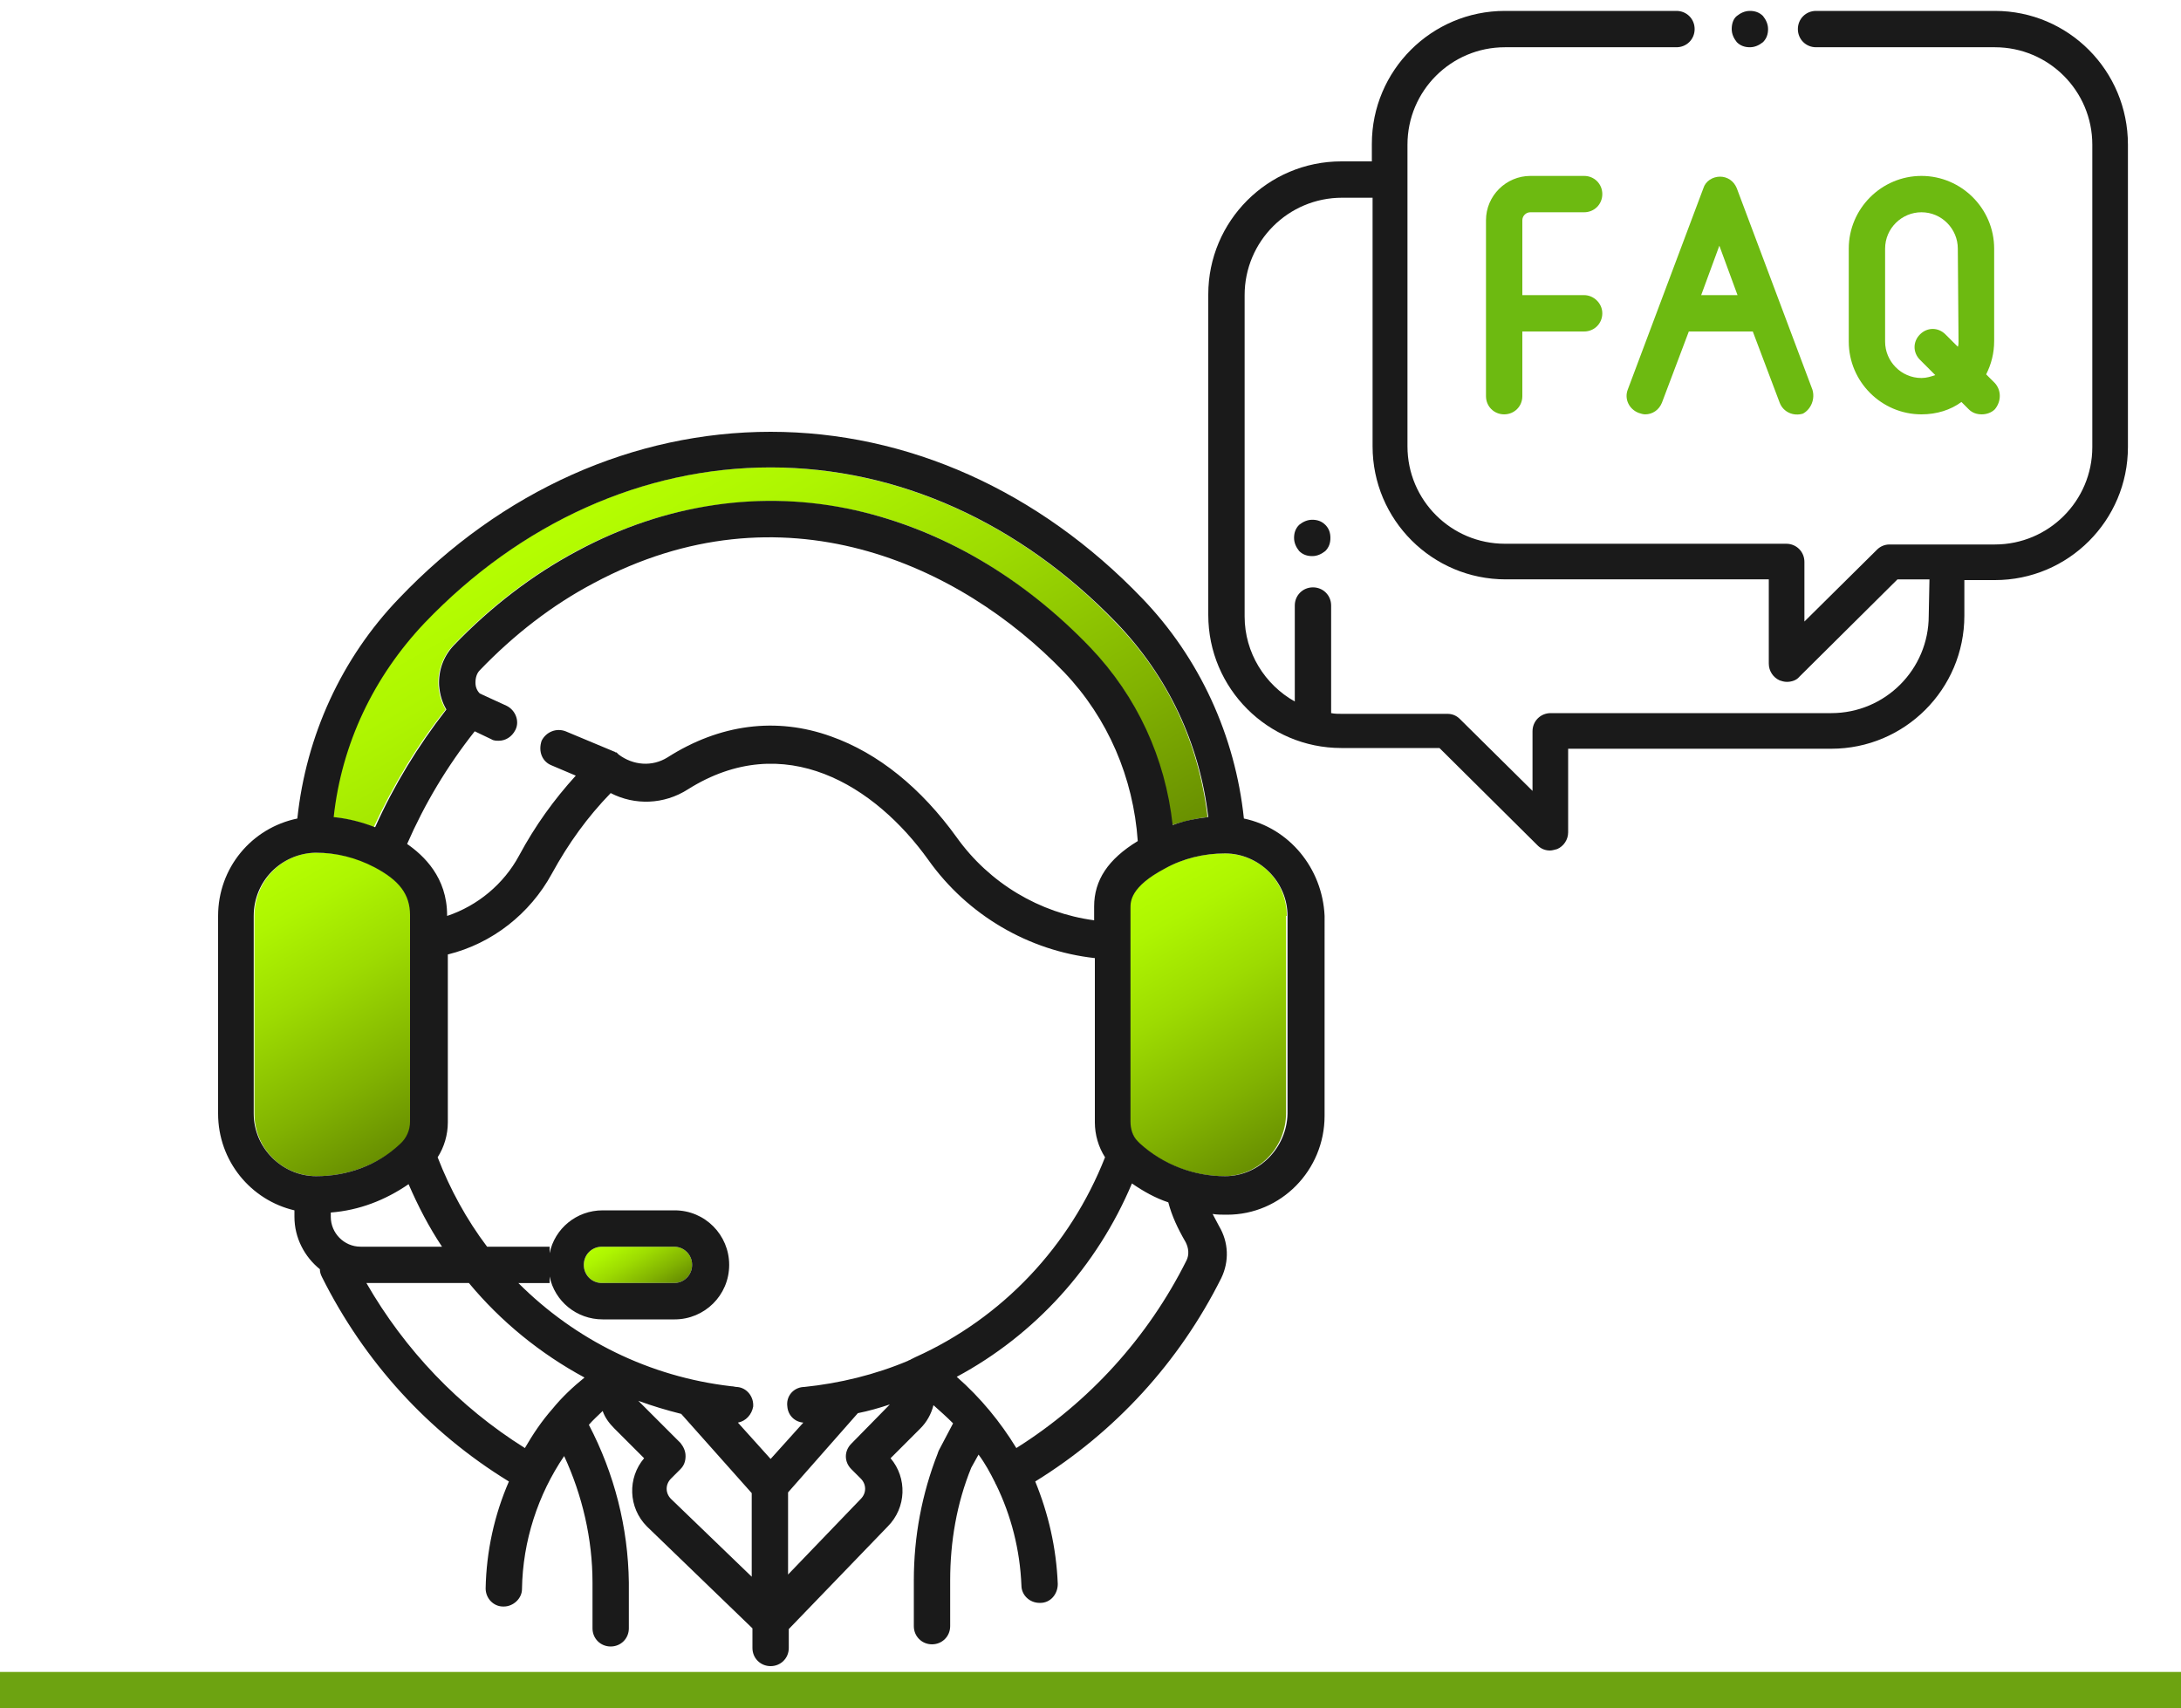
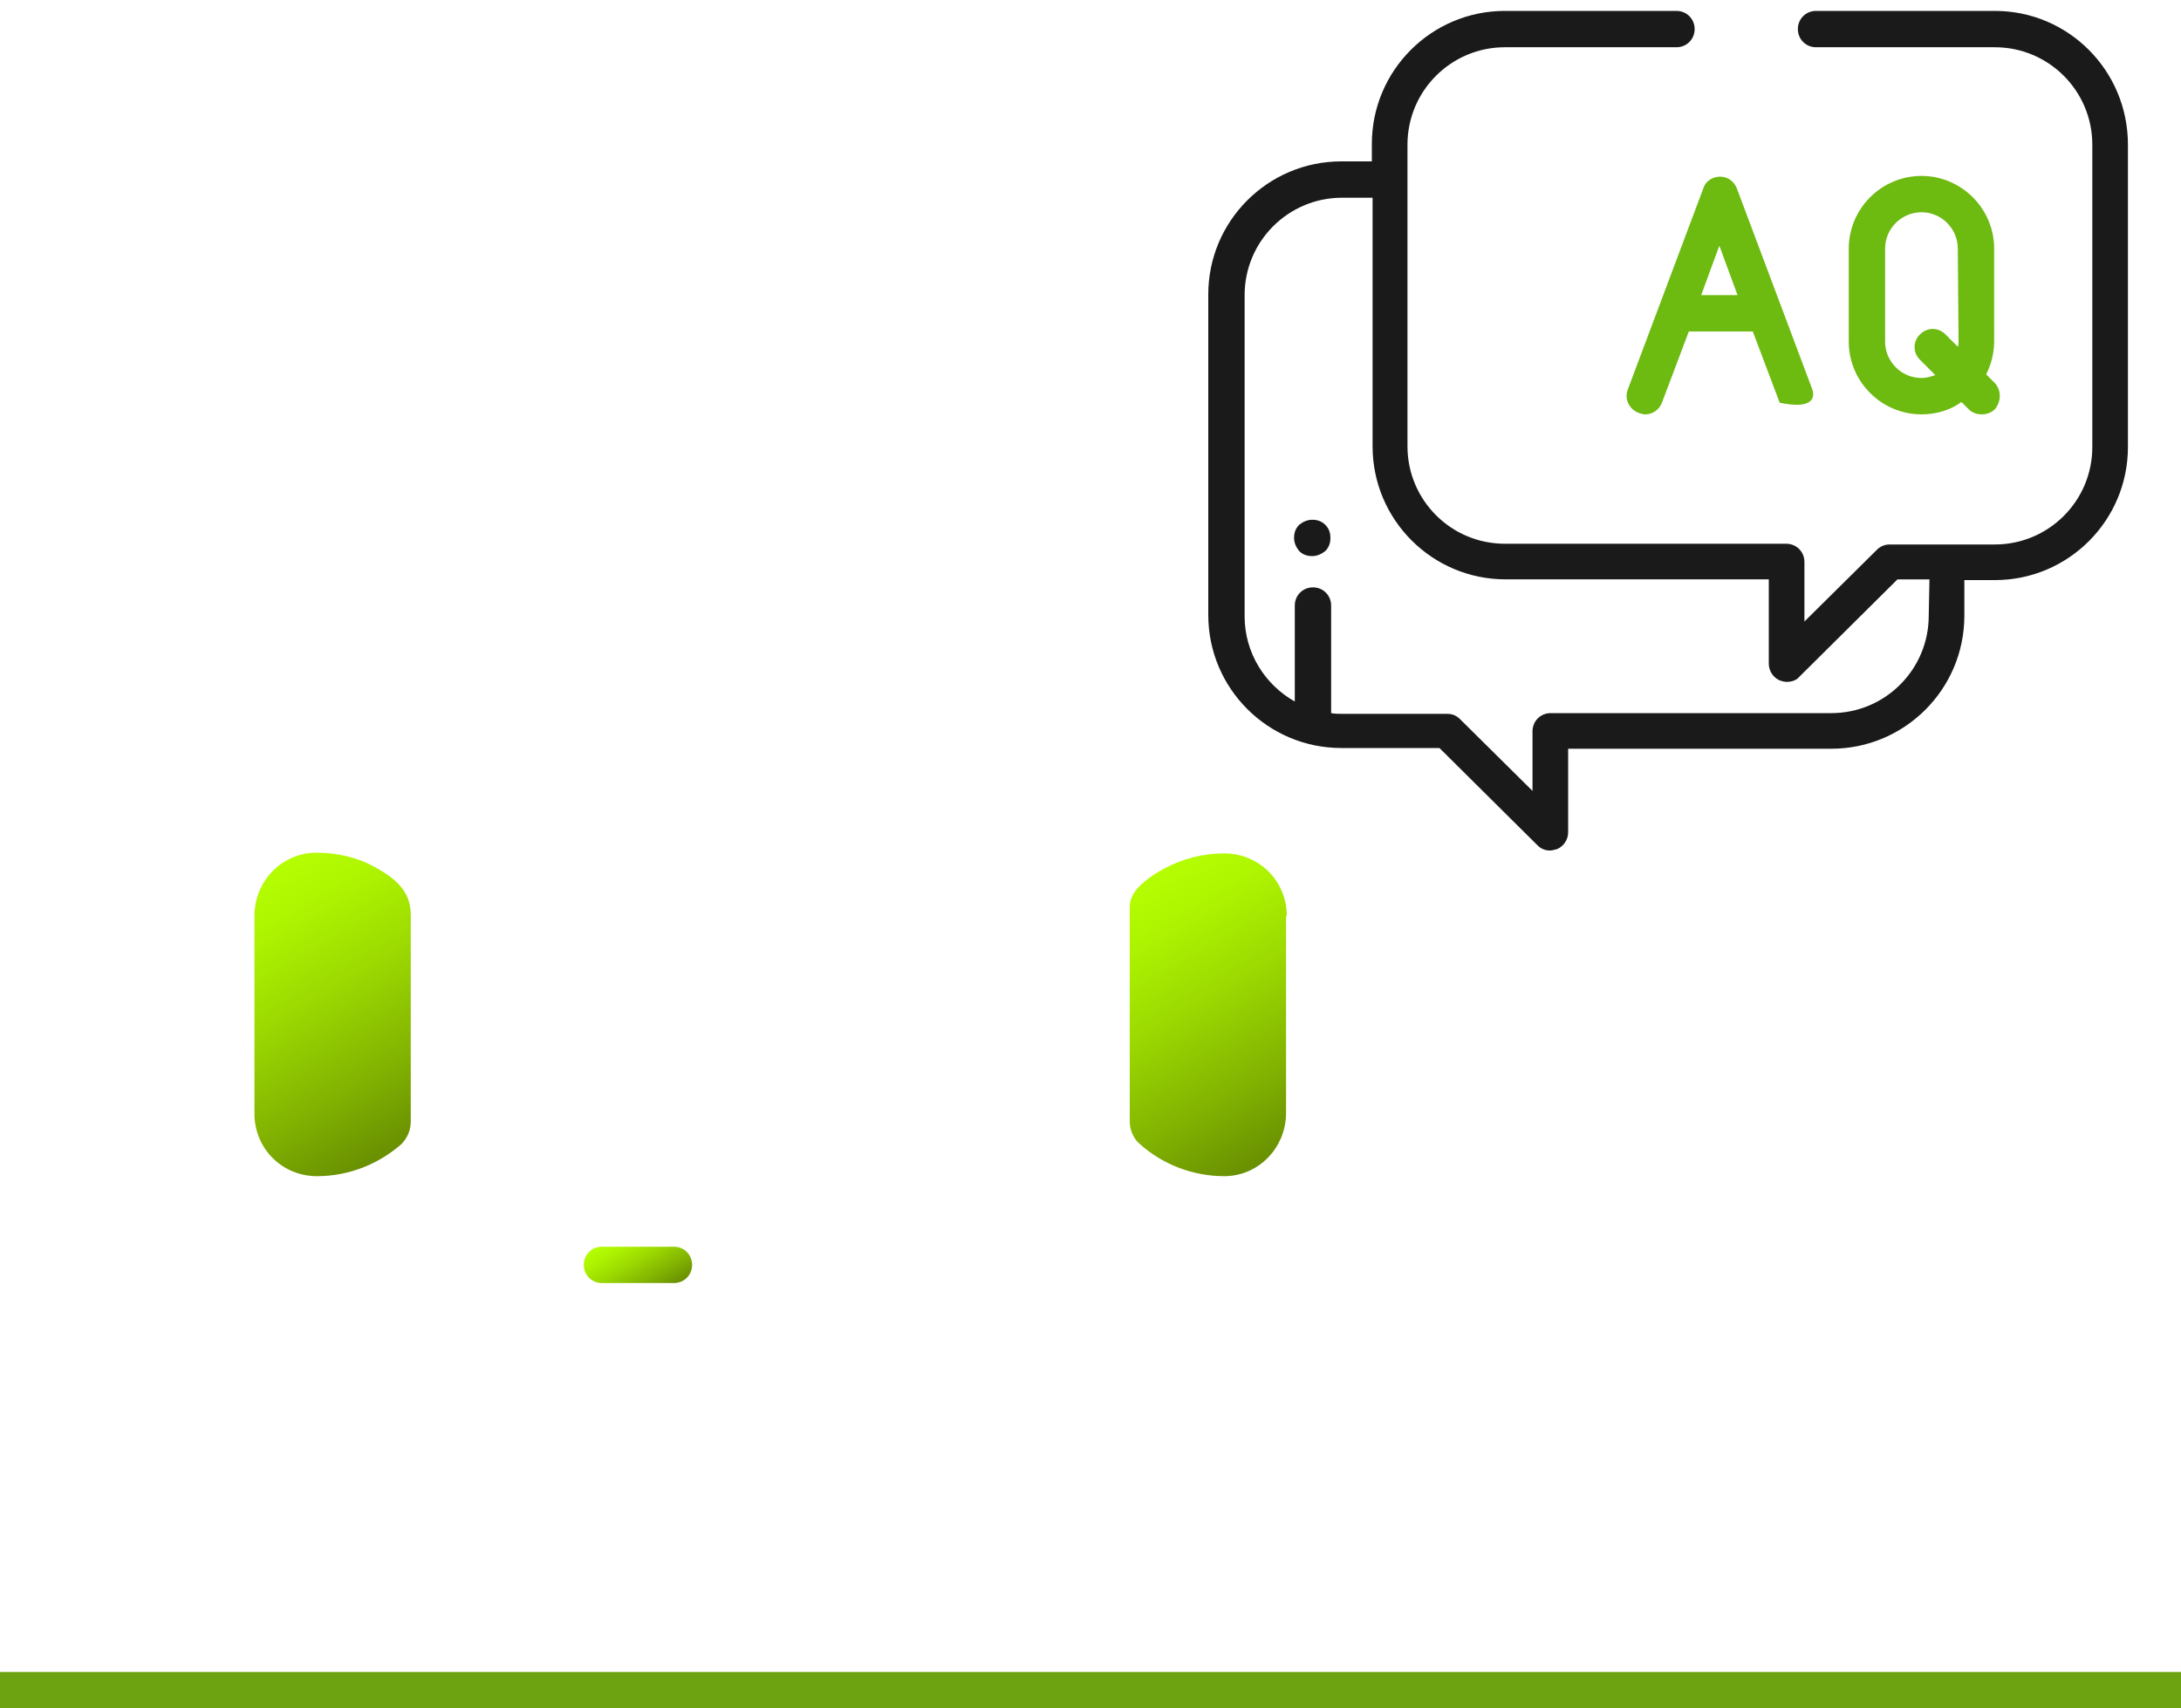
<svg xmlns="http://www.w3.org/2000/svg" version="1.1" id="レイヤー_1" x="0px" y="0px" viewBox="0 0 300 235" style="enable-background:new 0 0 300 235;" xml:space="preserve">
  <style type="text/css">
	.st0{fill:#6DA311;}
	.st1{fill:url(#SVGID_1_);}
	.st2{fill:url(#SVGID_2_);}
	.st3{fill:url(#SVGID_3_);}
	.st4{fill:url(#SVGID_4_);}
	.st5{fill:#1A1A1A;}
	.st6{fill:#6DBA11;}
</style>
  <g id="レイヤー_6">
    <rect y="230" class="st0" width="300" height="5" />
  </g>
  <g>
    <linearGradient id="SVGID_1_" gradientUnits="userSpaceOnUse" x1="82.648" y1="68.27" x2="122.646" y2="137.549">
      <stop offset="0" style="stop-color:#B5FE01" />
      <stop offset="0.158" style="stop-color:#AEF501" />
      <stop offset="0.421" style="stop-color:#9DDB01" />
      <stop offset="0.754" style="stop-color:#81B201" />
      <stop offset="0.994" style="stop-color:#699001" />
    </linearGradient>
-     <path class="st1" d="M61.3,97.6c-0.6-1-0.9-2.1-1-3.3c-0.1-2,0.6-4,2-5.5c5.1-5.3,10.8-9.7,17-13c12.2-6.5,25.4-8.4,38.3-5.6   c11.9,2.6,23,9.2,32.3,18.9c6.4,6.6,10.3,15.2,11.3,24.4c1.6-0.5,3.2-0.9,4.9-1.1c-1.2-10.2-5.5-19.4-12.6-26.7   c-13.2-13.8-30.1-21.4-47.6-21.4c-17.5,0-34.3,7.6-47.6,21.4c-7.1,7.4-11.4,16.6-12.6,26.7c2,0.2,3.9,0.7,5.7,1.4   C54.1,108,57.3,102.6,61.3,97.6z" />
    <linearGradient id="SVGID_2_" gradientUnits="userSpaceOnUse" x1="34.837" y1="121.007" x2="55.855" y2="157.41">
      <stop offset="0" style="stop-color:#B5FE01" />
      <stop offset="0.158" style="stop-color:#AEF501" />
      <stop offset="0.421" style="stop-color:#9DDB01" />
      <stop offset="0.754" style="stop-color:#81B201" />
      <stop offset="0.994" style="stop-color:#699001" />
    </linearGradient>
    <path class="st2" d="M56.5,154.3v-28.4c0-2.8-1.4-4.7-4.9-6.6c-2.5-1.4-5.3-2-8.1-2c0,0,0,0,0,0c-4.7,0-8.5,3.9-8.5,8.7v27.2   c0,4.8,3.8,8.6,8.6,8.6c4.3,0,8.4-1.6,11.6-4.4C56,156.6,56.5,155.5,56.5,154.3z" />
    <linearGradient id="SVGID_3_" gradientUnits="userSpaceOnUse" x1="155.96" y1="121.807" x2="176.98" y2="158.214">
      <stop offset="0" style="stop-color:#B5FE01" />
      <stop offset="0.158" style="stop-color:#AEF501" />
      <stop offset="0.421" style="stop-color:#9DDB01" />
      <stop offset="0.754" style="stop-color:#81B201" />
      <stop offset="0.994" style="stop-color:#699001" />
    </linearGradient>
    <path class="st3" d="M177,126c0-4.8-3.8-8.6-8.6-8.6c-2.9,0-5.7,0.7-8.3,2.1c-4.7,2.6-4.7,4.5-4.7,5.4v29.4c0,1,0.4,2,1,2.7   c0,0,0,0,0,0c0.1,0.1,0.2,0.2,0.3,0.3c3.2,2.9,7.4,4.5,11.7,4.5c4.7,0,8.5-3.9,8.5-8.7h0V126z" />
    <linearGradient id="SVGID_4_" gradientUnits="userSpaceOnUse" x1="85.24" y1="169.685" x2="90.21" y2="178.293">
      <stop offset="0" style="stop-color:#B5FE01" />
      <stop offset="0.158" style="stop-color:#AEF501" />
      <stop offset="0.421" style="stop-color:#9DDB01" />
      <stop offset="0.754" style="stop-color:#81B201" />
      <stop offset="0.994" style="stop-color:#699001" />
    </linearGradient>
    <path class="st4" d="M92.7,176.5c1.4,0,2.5-1.1,2.5-2.5c0-1.4-1.1-2.5-2.5-2.5h-9.9c-1.4,0-2.5,1.1-2.5,2.5c0,1.4,1.1,2.5,2.5,2.5   H92.7z" />
-     <path class="st5" d="M171.1,112.6c-1.2-11.4-6.1-22.1-14-30.3c-14.2-14.8-32.3-22.9-51.1-22.9c-18.8,0-37,8.1-51.1,22.9   c-7.9,8.2-12.8,18.9-14,30.3C34.6,113.9,30,119.4,30,126v27.2c0,6.5,4.5,11.9,10.5,13.3c0,0.3,0,0.5,0,0.9c0,2.9,1.4,5.5,3.5,7.2   c0,0.4,0.1,0.7,0.3,1.1c5.8,11.6,14.6,21.3,25.7,28.1c-2,4.6-3.1,9.6-3.2,14.7c0,1.4,1.1,2.5,2.4,2.5c0,0,0,0,0.1,0   c1.3,0,2.5-1.1,2.5-2.4c0.1-6.6,2.2-13,5.8-18.3c2.5,5.4,3.9,11.4,3.9,17.4l0,6.3c0,1.4,1.1,2.5,2.5,2.5c0,0,0,0,0,0   c1.4,0,2.5-1.1,2.5-2.5l0-6.3c-0.1-7.6-2-15-5.5-21.7c0.6-0.7,1.3-1.3,1.9-1.9c0.3,0.9,0.9,1.7,1.6,2.4l4.1,4.1   c-2.3,2.7-2.2,6.8,0.4,9.4c0,0,0,0,0,0l14.5,14v2.7c0,1.4,1.1,2.5,2.5,2.5c1.4,0,2.5-1.1,2.5-2.5v-2.6l13.6-14.1   c2.6-2.6,2.7-6.7,0.4-9.4l4.1-4.1c0.9-0.9,1.5-2,1.8-3.2c0.9,0.8,1.8,1.6,2.7,2.5l-2,3.8c0,0.1-0.1,0.2-0.1,0.3   c-2.2,5.6-3.3,11.5-3.3,17.5l0,6.3c0,1.4,1.1,2.5,2.5,2.5c0,0,0,0,0,0c1.4,0,2.5-1.1,2.5-2.5l0-6.3c0-5.3,0.9-10.6,2.9-15.5l1-1.8   c0.9,1.2,1.6,2.5,2.3,3.9c0,0.1,0.1,0.2,0.1,0.2c2.1,4.3,3.3,9,3.5,13.9c0,1.3,1.1,2.4,2.5,2.4c0,0,0.1,0,0.1,0   c1.4,0,2.4-1.2,2.4-2.6c-0.2-5-1.3-9.7-3.1-14.1c11-6.8,19.8-16.4,25.6-28c1.1-2.3,1-4.9-0.3-7.1c-0.3-0.6-0.6-1.1-0.9-1.7   c0.6,0.1,1.3,0.1,1.9,0.1c0,0,0.1,0,0.1,0c7.4,0,13.4-6.1,13.4-13.6V126C181.9,119.4,177.3,113.9,171.1,112.6z M58.4,85.7   C71.6,71.9,88.5,64.3,106,64.3c17.5,0,34.3,7.6,47.6,21.4c7.1,7.4,11.4,16.6,12.6,26.7c-1.7,0.2-3.3,0.5-4.9,1.1   c-1-9.2-4.9-17.7-11.3-24.4c-9.3-9.7-20.4-16.2-32.3-18.9c-12.9-2.9-26.2-0.9-38.3,5.6c-6.2,3.3-11.9,7.7-17,13   c-1.4,1.5-2.1,3.4-2,5.5c0.1,1.2,0.4,2.3,1,3.3c-3.9,5-7.2,10.4-9.8,16.2c-1.8-0.7-3.7-1.2-5.7-1.4C47,102.3,51.4,93.1,58.4,85.7z    M75.9,105.3l3.3,1.4c-3,3.3-5.6,6.9-7.8,11c-2.1,3.9-5.7,6.9-9.9,8.3v-0.1c0-5.2-3.2-8.2-5.5-9.8c2.4-5.5,5.5-10.7,9.3-15.5   l2.3,1.1c0.3,0.2,0.7,0.2,1,0.2c0.9,0,1.8-0.5,2.3-1.5c0.6-1.2,0-2.7-1.2-3.3l-3.7-1.7c-0.4-0.4-0.6-0.9-0.6-1.5   c0-0.7,0.2-1.3,0.6-1.7c4.7-4.9,10-9,15.7-12c25.8-13.8,50.3-2.7,64.7,12.3c6,6.3,9.5,14.5,10.1,23.2c-4.1,2.5-6,5.4-6,9v1.9   c-7.5-1-14.4-5.1-18.9-11.4c-4.9-6.8-10.8-11.6-17.3-13.9c-7.5-2.7-15.3-1.7-22.5,2.9c-2.1,1.3-4.7,1.1-6.7-0.4c0,0,0,0-0.1-0.1   c0,0-0.1-0.1-0.1-0.1c0,0-0.1-0.1-0.1-0.1c0,0,0,0-0.1,0c-0.1,0-0.1-0.1-0.2-0.1c0,0,0,0,0,0l-6.7-2.8c-1.3-0.5-2.7,0.1-3.3,1.3   C74,103.4,74.6,104.8,75.9,105.3z M43.5,161.8c-4.7,0-8.6-3.9-8.6-8.6V126c0-4.8,3.8-8.6,8.5-8.7c0,0,0,0,0,0c2.9,0,5.6,0.7,8.1,2   c3.4,1.8,4.9,3.7,4.9,6.6v28.4c0,1.2-0.5,2.3-1.4,3.1C51.9,160.3,47.8,161.8,43.5,161.8z M45.5,167.4c0-0.2,0-0.4,0-0.6   c3.9-0.3,7.5-1.7,10.7-3.9c1.3,3,2.8,5.9,4.6,8.6H49.6C47.3,171.5,45.5,169.6,45.5,167.4z M76,193.8C76,193.8,76,193.9,76,193.8   c-1.5,1.7-2.7,3.5-3.8,5.4c-9.1-5.7-16.5-13.5-21.8-22.7h14.1c4.4,5.3,9.8,9.7,15.9,13C78.8,190.8,77.3,192.2,76,193.8z    M103.4,216.9L103.4,216.9l-11.1-10.7c-0.4-0.4-0.6-0.9-0.6-1.4c0-0.5,0.2-1,0.6-1.4l1.3-1.3c0.5-0.5,0.7-1.1,0.7-1.8   s-0.3-1.3-0.7-1.8l-5.8-5.8c0,0,0,0,0,0c1.9,0.7,3.9,1.3,5.9,1.8l9.7,10.9V216.9L103.4,216.9L103.4,216.9z M117.1,198.6   c-1,1-1,2.5,0,3.5l1.3,1.3c0.4,0.4,0.6,0.9,0.6,1.4c0,0.5-0.2,1-0.6,1.4c0,0,0,0,0,0l-10,10.4v-11.3l9.6-10.9   c1.5-0.3,2.9-0.7,4.4-1.2L117.1,198.6z M125.9,186.7C125.9,186.7,125.9,186.7,125.9,186.7c-0.2,0.1-0.4,0.2-0.6,0.3   c-0.1,0.1-0.3,0.1-0.4,0.2c-4.5,1.9-9.4,3.1-14.3,3.6l-0.1,0c-1.4,0.1-2.4,1.3-2.2,2.7c0.1,1.2,1,2.1,2.2,2.2l-4.5,5l-4.5-5   c1.1-0.2,1.9-1.1,2.1-2.2c0.1-1.4-0.9-2.6-2.2-2.7c-0.3,0-0.5-0.1-0.8-0.1c-11.3-1.3-21.5-6.4-29.3-14.2h4.3v-0.9   c0.7,3.4,3.7,5.9,7.3,5.9h9.9c4.1,0,7.5-3.3,7.5-7.5c0-4.1-3.3-7.5-7.5-7.5h-9.9c-3.6,0-6.6,2.5-7.3,5.9v-0.9h-8.6   c-2.8-3.7-5.1-7.9-6.8-12.3c0.9-1.4,1.4-3.1,1.4-4.8v-23.1c6.1-1.5,11.3-5.6,14.3-11.1c2.3-4.2,4.9-7.8,8.1-11.1   c3.3,1.7,7.3,1.6,10.6-0.5c13.3-8.4,25.8-0.5,33.1,9.7c5.4,7.6,13.8,12.5,22.9,13.5v22.6c0,1.7,0.5,3.4,1.4,4.8   C147.2,171.4,137.9,181.3,125.9,186.7z M80.3,174c0-1.4,1.1-2.5,2.5-2.5h9.9c1.4,0,2.5,1.1,2.5,2.5c0,1.4-1.1,2.5-2.5,2.5h-9.9   C81.4,176.5,80.3,175.4,80.3,174z M163.2,173.4c-5.3,10.6-13.4,19.5-23.4,25.8c-2.2-3.6-4.9-6.9-8.2-9.8   c10.8-5.8,19.3-15.2,24.1-26.6c1.6,1.1,3.2,2,5,2.6c0.5,1.9,1.3,3.6,2.4,5.5C163.5,171.7,163.6,172.6,163.2,173.4z M168.5,161.8   c-4.3,0-8.5-1.6-11.7-4.5c-0.1-0.1-0.2-0.2-0.3-0.3c0,0,0,0,0,0c-0.7-0.7-1-1.7-1-2.7v-29.4c0-0.9,0-2.9,4.7-5.4   c2.5-1.4,5.4-2.1,8.3-2.1c4.7,0,8.6,3.9,8.6,8.6v27.2h0C177,157.9,173.2,161.8,168.5,161.8z" />
  </g>
  <g>
    <g>
      <path class="st5" d="M274.4,1.5h-24.6c-1.4,0-2.5,1.1-2.5,2.5s1.1,2.5,2.5,2.5h24.6c7.4,0,13.4,6,13.4,13.4v41.6    c0,7.4-6,13.4-13.4,13.4h-14.5c-0.7,0-1.3,0.3-1.7,0.7l-10,9.9v-8.2c0-1.4-1.1-2.5-2.5-2.5H207c-7.4,0-13.4-6-13.4-13.4V19.9    c0-7.4,6-13.4,13.4-13.4h23.6c1.4,0,2.5-1.1,2.5-2.5s-1.1-2.5-2.5-2.5H207c-10.1,0-18.3,8.2-18.3,18.3v2.4h-4.2    c-10.1,0-18.3,8.2-18.3,18.3v44.1c0,10.1,8.2,18.3,18.3,18.3H198l13.5,13.4c0.5,0.5,1.1,0.7,1.7,0.7c0.3,0,0.6-0.1,1-0.2    c0.9-0.4,1.5-1.3,1.5-2.3V103h36.2c10.1,0,18.3-8.2,18.3-18.3v-4.9h4.2c10.1,0,18.3-8.2,18.3-18.3V19.9    C292.7,9.7,284.5,1.5,274.4,1.5z M265.3,84.7c0,7.4-6,13.4-13.4,13.4h-38.6c-1.4,0-2.5,1.1-2.5,2.5v8.2l-10-9.9    c-0.5-0.5-1.1-0.7-1.7-0.7h-14.5c-0.5,0-1,0-1.5-0.1V83.3c0-1.4-1.1-2.5-2.5-2.5s-2.5,1.1-2.5,2.5v13.2c-4.1-2.3-6.9-6.7-6.9-11.7    V40.6c0-7.4,6-13.4,13.4-13.4h4.2v34.2c0,10.1,8.2,18.3,18.3,18.3h36.2v11.6c0,1,0.6,1.9,1.5,2.3c0.3,0.1,0.6,0.2,1,0.2    c0.6,0,1.3-0.2,1.7-0.7l13.5-13.4h4.4L265.3,84.7L265.3,84.7z" />
    </g>
  </g>
  <g>
    <g>
-       <path class="st5" d="M242.5,2.2c-0.5-0.5-1.1-0.7-1.8-0.7c-0.7,0-1.3,0.3-1.8,0.7s-0.7,1.1-0.7,1.8s0.3,1.3,0.7,1.8    c0.5,0.5,1.1,0.7,1.8,0.7s1.3-0.3,1.8-0.7c0.5-0.5,0.7-1.1,0.7-1.8C243.2,3.3,242.9,2.7,242.5,2.2z" />
-     </g>
+       </g>
  </g>
  <g>
    <g>
-       <path class="st6" d="M249.3,53.6l-10.4-27.7c-0.4-1-1.3-1.6-2.3-1.6s-2,0.6-2.3,1.6l-10.4,27.7c-0.5,1.3,0.2,2.7,1.5,3.2    c0.3,0.1,0.6,0.2,0.9,0.2c1,0,1.9-0.6,2.3-1.6l3.7-9.8h8.8l3.7,9.8c0.5,1.3,1.9,1.9,3.2,1.5C249.1,56.3,249.7,54.9,249.3,53.6z     M234,40.6l2.5-6.8l2.5,6.8L234,40.6L234,40.6z" />
+       <path class="st6" d="M249.3,53.6l-10.4-27.7c-0.4-1-1.3-1.6-2.3-1.6s-2,0.6-2.3,1.6l-10.4,27.7c-0.5,1.3,0.2,2.7,1.5,3.2    c0.3,0.1,0.6,0.2,0.9,0.2c1,0,1.9-0.6,2.3-1.6l3.7-9.8h8.8l3.7,9.8C249.1,56.3,249.7,54.9,249.3,53.6z     M234,40.6l2.5-6.8l2.5,6.8L234,40.6L234,40.6z" />
    </g>
  </g>
  <g>
    <g>
      <path class="st6" d="M274.4,52.7l-1.2-1.2c0.7-1.4,1.1-2.9,1.1-4.6V34.2h0c0-5.5-4.5-10-10-10c-5.5,0-10,4.5-10,10V47    c0,5.5,4.5,10,10,10c2.1,0,4-0.6,5.5-1.7l1,1c0.5,0.5,1.1,0.7,1.8,0.7c0.6,0,1.3-0.2,1.8-0.7C275.3,55.2,275.3,53.7,274.4,52.7z     M269.4,47c0,0.2,0,0.5-0.1,0.7l-1.7-1.7c-1-1-2.5-1-3.5,0c-1,1-1,2.5,0,3.5l2.1,2.1c-0.6,0.2-1.2,0.4-1.9,0.4c-2.8,0-5-2.3-5-5    V34.2c0-2.8,2.3-5,5-5c2.8,0,5,2.3,5,5L269.4,47L269.4,47z" />
    </g>
  </g>
  <g>
    <g>
-       <path class="st6" d="M217.9,40.6h-8.5V30.3c0-0.6,0.5-1.1,1.1-1.1h7.4c1.4,0,2.5-1.1,2.5-2.5c0-1.4-1.1-2.5-2.5-2.5h-7.4    c-3.3,0-6.1,2.7-6.1,6.1v24.2c0,1.4,1.1,2.5,2.5,2.5c1.4,0,2.5-1.1,2.5-2.5v-8.9h8.5c1.4,0,2.5-1.1,2.5-2.5S219.2,40.6,217.9,40.6    z" />
-     </g>
+       </g>
  </g>
  <g>
    <g>
      <path class="st5" d="M182.3,72.2c-0.5-0.5-1.1-0.7-1.8-0.7c-0.7,0-1.3,0.3-1.8,0.7c-0.5,0.5-0.7,1.1-0.7,1.8s0.3,1.3,0.7,1.8    c0.5,0.5,1.1,0.7,1.8,0.7c0.7,0,1.3-0.3,1.8-0.7c0.5-0.5,0.7-1.1,0.7-1.8C183,73.3,182.8,72.7,182.3,72.2z" />
    </g>
  </g>
</svg>